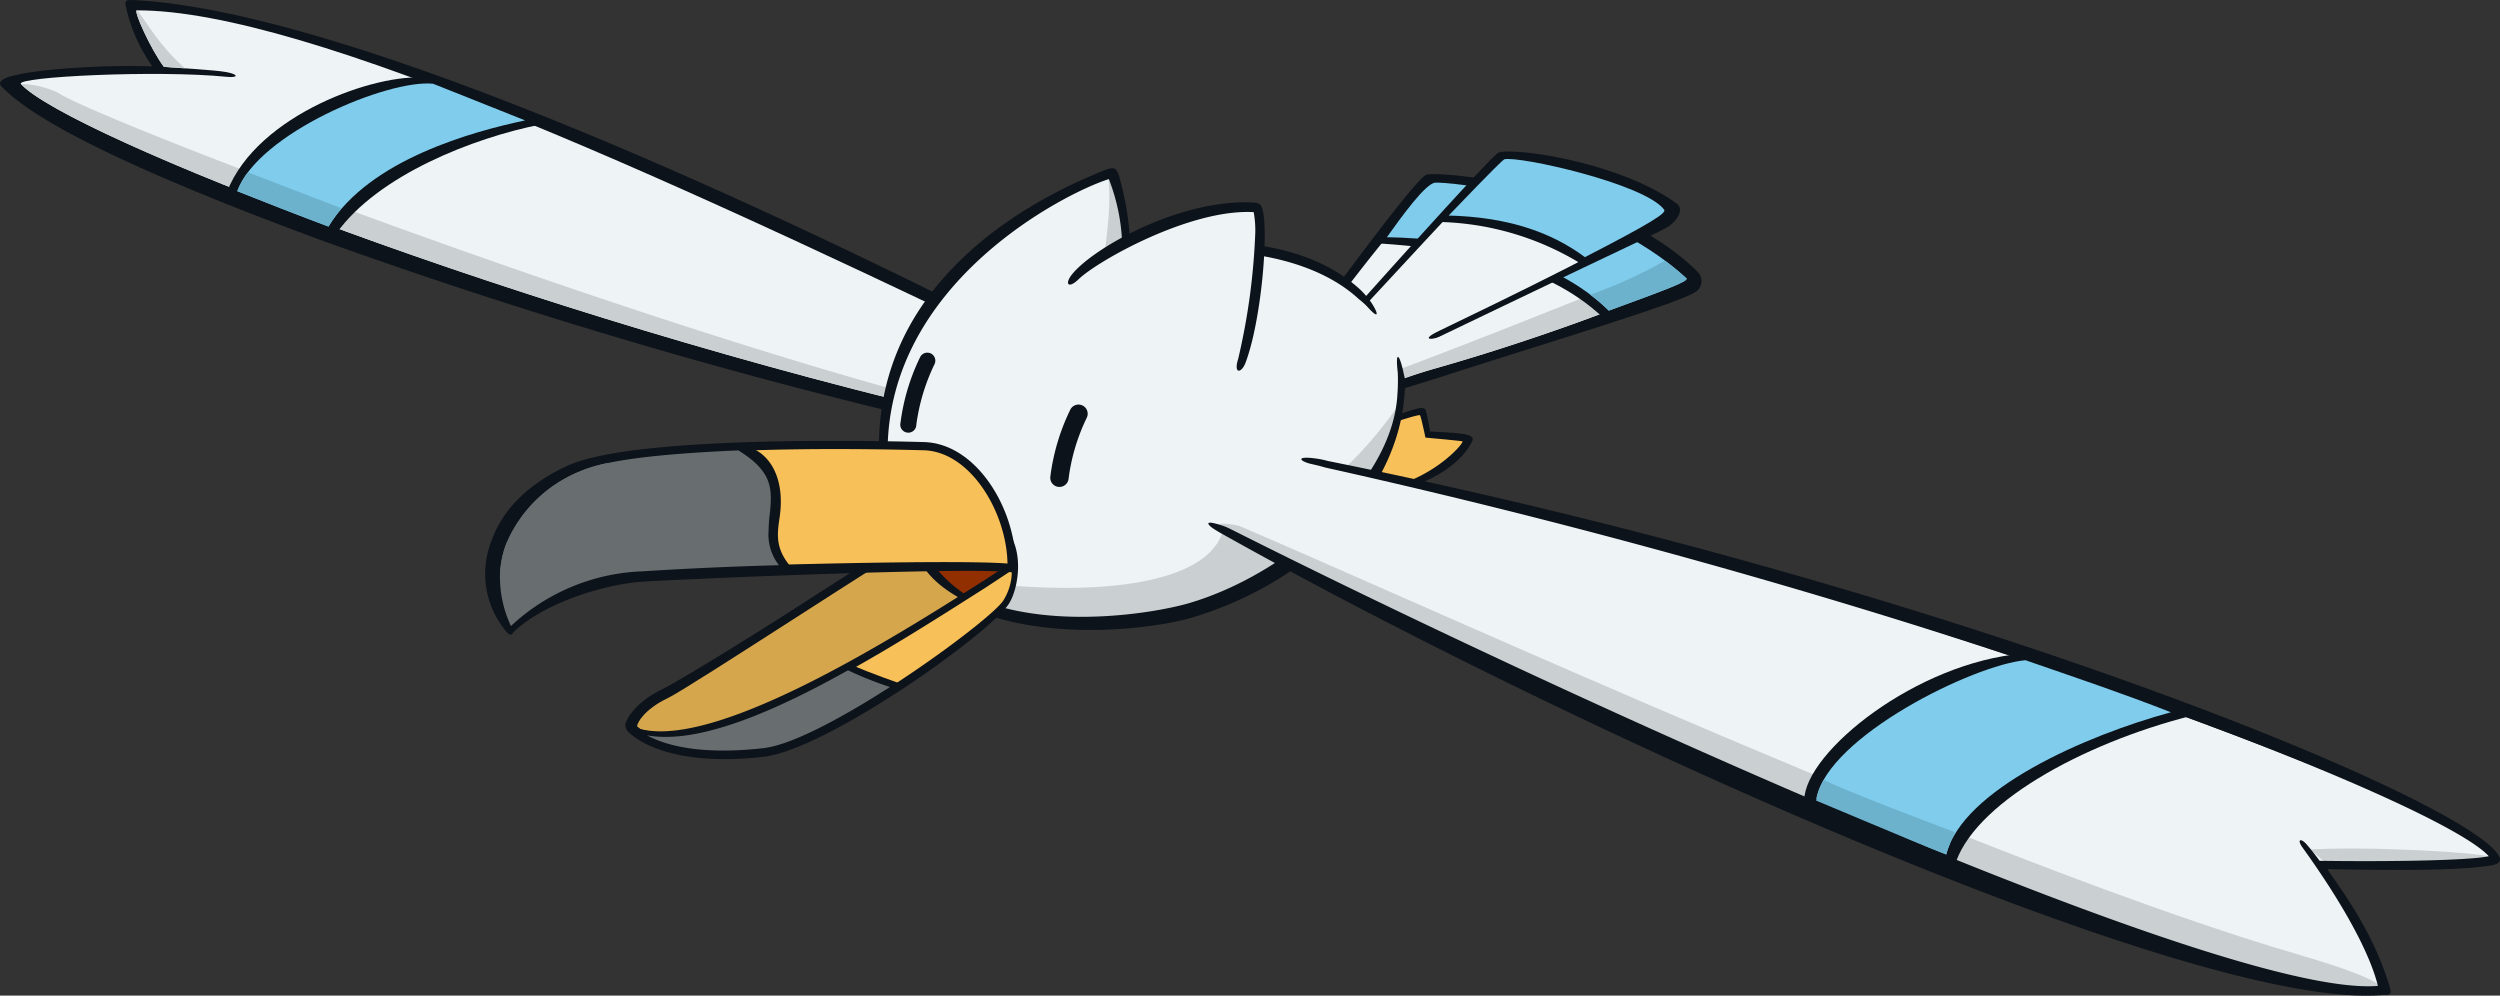
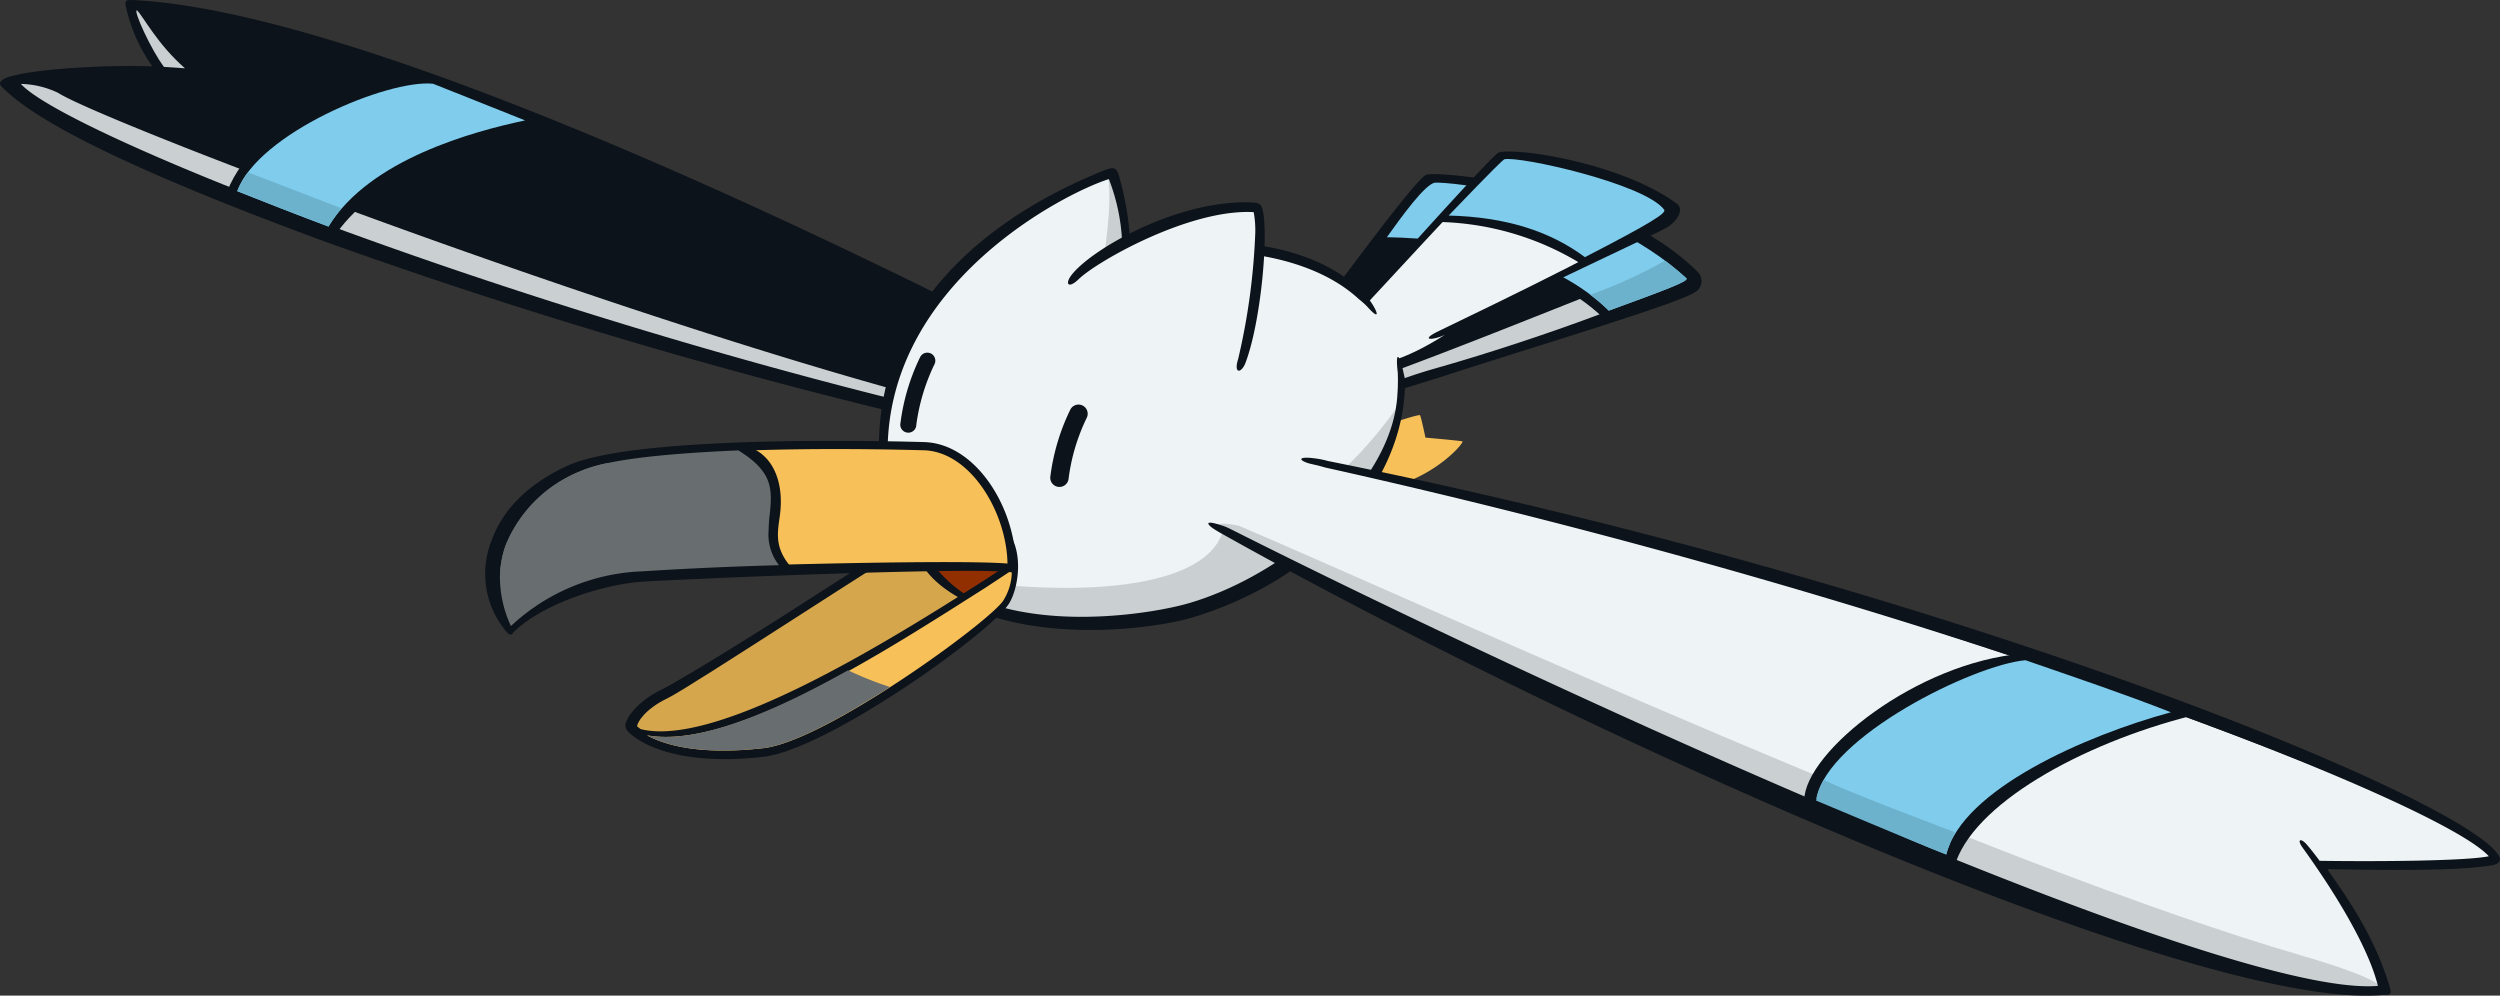
<svg xmlns="http://www.w3.org/2000/svg" width="236.001" height="93.986" viewBox="0 0 236.001 93.986">
  <rect x="0" y="0" width="236.001" height="93.986" fill="#333333" stroke="none" />
  <g id="img_sec_05" transform="translate(367.345 -1714.041)">
    <g id="グループ_2664" data-name="グループ 2664">
      <path id="パス_3275" data-name="パス 3275" d="M-354.775,1714.049c-.605-.028-.788,0-.713.494a15.417,15.417,0,0,0,2.524,5.759c-3.747-.118-10.26.119-13.33.933-.753.2-1.274.574-.956.914,3.237,3.456,13.011,8.208,30.146,14.543a527.221,527.221,0,0,0,62.162,18.145l.465-.267,11.344-4.827-.773-.374C-302.435,1729.379-337.276,1714.872-354.775,1714.049Z" fill="#0d131a" />
-       <path id="パス_3276" data-name="パス 3276" d="M-265.019,1749.7l-9.529,4.055c-43.554-9.981-86.6-27.078-90.826-31.79-.481-.673,12.837-1.333,19.431-.673,1.1.109,1.152-.22,0-.439s-4.553-.384-5.924-.494c-1.207-1.59-2.963-5.43-2.542-5.34C-338.369,1714.981-303.029,1731.351-265.019,1749.7Z" fill="#eef3f6" />
      <path id="パス_3277" data-name="パス 3277" d="M-361.86,1722.806a8.567,8.567,0,0,0-3.514-.843c4.225,4.712,47.272,21.809,90.826,31.79l1.089-.463C-304.181,1745.92-357.658,1725.538-361.86,1722.806Z" fill="#cacfd2" />
      <path id="パス_3278" data-name="パス 3278" d="M-354.409,1715.017c-.421-.09,1.335,3.75,2.542,5.34.476.038,1.2.083,1.984.134C-352.51,1718.183-353.77,1715.662-354.409,1715.017Z" fill="#cacfd2" />
      <path id="パス_3279" data-name="パス 3279" d="M-345.907,1732.132l.542.306c2.558,1.02,9.75,3.667,9.75,3.667,3.926-5.545,13.025-9.064,19.231-10.293l.285-.358-.668-.273c-2.281-.933-5.053-1.965-7.5-2.876l-2.951-.917C-331.726,1720.922-343.06,1724.813-345.907,1732.132Z" fill="#0d131a" />
      <path id="パス_3280" data-name="パス 3280" d="M-326.473,1721.944c.061.023,6.555,2.6,8.694,3.463-4.813,1.022-14.682,3.658-18.557,10.021-2.751-1.028-6.11-2.344-8.611-3.341C-342.958,1726.622-330.745,1721.524-326.473,1721.944Z" fill="#7fccec" />
      <path id="パス_3281" data-name="パス 3281" d="M-344.947,1732.087c2.5,1,5.86,2.313,8.611,3.341a14.259,14.259,0,0,1,1.219-1.726c-2.913-1.117-6.9-2.668-8.826-3.39A6.968,6.968,0,0,0-344.947,1732.087Z" fill="#6db2cd" />
    </g>
    <g id="グループ_2665" data-name="グループ 2665">
-       <path id="パス_3282" data-name="パス 3282" d="M-233.451,1752.591c-.53.093-6.316,1.953-7.775,3.412a2.972,2.972,0,0,0-1.071,2.034,1.653,1.653,0,0,0,.23.84c.915,1.581,4.384,2.116,6.646,1.505,5.351-1.446,6.686-4.047,6.966-4.514s.139-.683-.64-.839-2.977-.228-3.257-.258a19.219,19.219,0,0,0-.379-1.9C-232.763,1752.653-232.922,1752.5-233.451,1752.591Z" fill="#0d131a" />
      <path id="パス_3283" data-name="パス 3283" d="M-241.692,1758.659a1.227,1.227,0,0,1-.172-.627,2.622,2.622,0,0,1,.944-1.723h0c1.24-1.239,7.513-3.231,7.624-3.07s.513,2.112.513,2.112,3.271.291,3.489.354-2.283,3.107-6.569,4.266C-237.966,1760.539-240.892,1760.042-241.692,1758.659Z" fill="#f8c058" />
      <path id="パス_3284" data-name="パス 3284" d="M-241.226,1756Z" fill="#f8c058" />
    </g>
    <g id="グループ_2668" data-name="グループ 2668">
      <g id="グループ_2667" data-name="グループ 2667">
        <path id="パス_3285" data-name="パス 3285" d="M-245.393,1747.573c1.124-1.686,12.363-16.016,13.207-16.3s16.3.561,24.305,8.991c.281,1.124-27.256,9.976-28.942,10.678S-246.236,1748.837-245.393,1747.573Z" fill="#fff" />
        <path id="パス_3286" data-name="パス 3286" d="M-232.705,1730.537c-1.138.38-12.406,15.909-13.013,16.82h0a.859.859,0,0,0,.149,1.091c1.169,1.42,7.221,3.555,8.9,2.857.41-.17,3.184-.974,5.9-1.855,8-2.6,21.8-6.739,23.39-7.8a1.211,1.211,0,0,0,.309-1.93C-215.25,1731.551-231.547,1730.152-232.705,1730.537Z" fill="#0d131a" />
-         <path id="パス_3287" data-name="パス 3287" d="M-208.428,1740.285c-1.89,1.3-12.682,5.469-23.241,8.482a49.894,49.894,0,0,0-5.3,1.818c-1.019.425-5.339-.81-7.336-2.1-.71-.457-.755-.688-.756-.7,1.345-2.016,10.112-13.855,13.02-16.14C-231.093,1731.466-216.339,1732.272-208.428,1740.285Z" fill="#eef3f6" />
        <path id="パス_3288" data-name="パス 3288" d="M-239.363,1750.412a5.063,5.063,0,0,0,2.39.173,49.894,49.894,0,0,1,5.3-1.818c10.559-3.013,21.351-7.18,23.241-8.482-.4-.407-1.018-.905-1.451-1.275C-219.745,1742.8-229.307,1746.814-239.363,1750.412Z" fill="#cacfd2" />
        <path id="パス_3289" data-name="パス 3289" d="M-207.881,1740.267c-8.008-8.43-23.462-9.273-24.305-8.991a46.174,46.174,0,0,0-4.666,5.343c7.5.51,15.918,1.9,21.332,6.992C-211.1,1742-207.782,1740.661-207.881,1740.267Z" fill="#fff" />
        <path id="パス_3290" data-name="パス 3290" d="M-232.255,1731.07c-.141.047-.514.171-4.766,5.413l-.42.519.417.028c6.94.471,15.414,1.726,20.991,6.975l.461-.145.126-.045c7.953-2.892,7.854-3.285,7.776-3.6l-.015-.056-.039-.041C-215.727,1731.694-231.108,1730.687-232.255,1731.07Z" fill="#0d131a" />
        <path id="パス_3291" data-name="パス 3291" d="M-231.876,1731.286c.913-.1,15,1.01,23.724,9.022.273.25-1.626.98-7.323,3.056-5.253-5.183-13.829-6.808-20.947-6.93C-235.05,1734.507-232.79,1731.382-231.876,1731.286Z" fill="#7fccec" />
        <g id="グループ_2666" data-name="グループ 2666">
          <path id="パス_3292" data-name="パス 3292" d="M-208.152,1740.308a25.78,25.78,0,0,0-2.015-1.659,46.146,46.146,0,0,1-7.059,3.218,17.62,17.62,0,0,1,1.751,1.5C-209.778,1741.288-207.879,1740.558-208.152,1740.308Z" fill="#6db2cd" />
        </g>
        <path id="パス_3293" data-name="パス 3293" d="M-242.584,1746.73c1.687-1.826,16.713-17.726,17.141-17.843,1.545-.421,12.645,1.967,15.876,5.058.141,1.405-25.43,13.347-26.414,13.909S-242.584,1746.73-242.584,1746.73Z" fill="#fff" />
        <path id="パス_3294" data-name="パス 3294" d="M-225.851,1728.431c-.676.184-16.341,17.819-16.5,18l-.939.5.6.18c1.357.406,5.862,1.687,6.909,1.089a23.667,23.667,0,0,1,2.949-1.718c21.926-10.55,22.493-10.652,23.214-11.229s1.231-1.5.541-2.007C-214.275,1729.442-224.093,1727.951-225.851,1728.431Z" fill="#0d131a" />
        <path id="パス_3295" data-name="パス 3295" d="M-210.083,1734.022c-1.559,1.668-16.017,8.657-21.409,11.252-1.946.936-.577.913.529.384-7.739,4.951-10.816,2.4-10.9.874,3.093-3.316,15.172-16.451,16.19-17.265C-224.214,1728.948-213.485,1731.125-210.083,1734.022Z" fill="#eef3f6" />
        <path id="パス_3296" data-name="パス 3296" d="M-209.567,1733.945c-3.231-3.091-14.331-5.479-15.876-5.058-.173.047-2.726,2.668-5.82,5.9a26.9,26.9,0,0,1,13.505,4.111C-213.159,1736.526-209.514,1734.478-209.567,1733.945Z" fill="#fff" />
        <path id="パス_3297" data-name="パス 3297" d="M-225.5,1728.678c-.114.031-.287.078-5.919,5.955l-.33.344.476.023a26.786,26.786,0,0,1,13.4,4.077l.1.067.111-.057c8.392-4.321,8.337-4.869,8.308-5.164l-.008-.079-.058-.056C-212.624,1730.721-223.8,1728.215-225.5,1728.678Z" fill="#0d131a" />
        <path id="パス_3298" data-name="パス 3298" d="M-225.348,1729.081c1.325-.357,13.276,2.3,15.1,4.753.231.31-1.083,1.185-7.479,4.483-3.33-2.479-7.517-3.792-12.866-3.928C-226.189,1729.8-225.484,1729.166-225.348,1729.081Z" fill="#7fccec" />
      </g>
      <path id="パス_3299" data-name="パス 3299" d="M-238.3,1742.486c-4.132-5.3-17.122-5.818-22.731-4.041a18.7,18.7,0,0,0-1.414-7.97c-4.37,1.157-23.4,10.954-21.339,28.923,1.929,16.84,23.683,13.451,28.795,11.955,9.142-2.675,19.757-10.916,19.876-21.368C-235.083,1747.063-237.017,1744.136-238.3,1742.486Z" fill="#eef3f6" />
      <path id="パス_3300" data-name="パス 3300" d="M-263.243,1742.974a24.055,24.055,0,0,1,2.232-5.317,18.5,18.5,0,0,0-1.437-7.182c-.092.024-.193.054-.3.086C-262.206,1734.579-263.566,1738.777-263.243,1742.974Z" fill="#cacfd2" />
      <path id="パス_3301" data-name="パス 3301" d="M-251.891,1764.149c-1.793,6.038-15.88,6.311-27.592,4.174,7.1,6.4,20.6,4.167,24.491,3.03,8.457-2.474,18.167-9.712,19.671-19.056C-239.83,1758.731-245.619,1763.469-251.891,1764.149Z" fill="#cacfd2" />
      <path id="パス_3302" data-name="パス 3302" d="M-263.255,1730.181c-3.92,1.62-23.273,9.533-20.919,29.262.549,4.6,2.434,8.352,5.909,10.659,7.442,4.94,19.677,3.4,23.608,2.193,11.712-3.594,19.513-12.414,19.923-21.415a3.543,3.543,0,0,0-.088-1.517c-.366-1.83-.834-2.418-.575-.157a16.955,16.955,0,0,1-.03,2.015c-.4,8.425-10.513,17.077-19.675,19.758-3.59,1.05-15.45,2.979-22.608-1.773a12.978,12.978,0,0,1-5.689-9.852,23.514,23.514,0,0,1-.155-2.681c0-15.95,16.769-24.428,20.887-25.726a18.618,18.618,0,0,1,1.268,6.727c0,.271-.008.521-.024.743l-.04.573.547-.173c5.79-1.834,16.39-1.591,21.841,3.457a8.686,8.686,0,0,1,.751.66c1.306,1.484,1.109.613.261-.575a9.251,9.251,0,0,0-.836-.941c-5.731-5.327-15.862-5.154-21.728-3.484,0-.081.007-.148.007-.234a28.249,28.249,0,0,0-1.12-7.153C-261.987,1729.88-262.17,1729.732-263.255,1730.181Z" fill="#0d131a" />
      <path id="パス_3303" data-name="パス 3303" d="M-265.79,1740.116c2.535-2.565,10.8-6.941,17.1-6.427.771,2.185-.235,11.6-1.414,14.4S-268.325,1742.681-265.79,1740.116Z" fill="#eef3f6" />
      <path id="パス_3304" data-name="パス 3304" d="M-266.054,1739.829c-.864,1.006-.456,1.533.529.573,1.747-1.7,10.513-6.671,16.528-6.335a9.4,9.4,0,0,1,.151,1.93,61.894,61.894,0,0,1-1.614,11.924c-.46,1.442.306,1.407.706.33,1.4-3.749,2.127-11.484,1.656-14.15-.13-.737-.306-.906-.941-.941C-255.729,1732.794-263.83,1737.237-266.054,1739.829Z" fill="#0d131a" />
    </g>
    <path id="パス_3305" data-name="パス 3305" d="M-280.465,1747.718a19.907,19.907,0,0,0-1.895,6.41.758.758,0,0,0,.758.758.758.758,0,0,0,.759-.758,18.747,18.747,0,0,1,1.7-5.673.76.76,0,0,0-.3-1.032A.76.76,0,0,0-280.465,1747.718Z" fill="#0d131a" />
    <path id="パス_3306" data-name="パス 3306" d="M-266.317,1752.73a20.189,20.189,0,0,0-1.872,6.276.866.866,0,0,0,.721.991.867.867,0,0,0,.992-.721,18.454,18.454,0,0,1,1.727-5.808.867.867,0,0,0-.415-1.153A.866.866,0,0,0-266.317,1752.73Z" fill="#0d131a" />
    <g id="グループ_2671" data-name="グループ 2671">
      <g id="グループ_2669" data-name="グループ 2669">
        <path id="パス_3307" data-name="パス 3307" d="M-280.55,1764.088h0c-.941.44-6.329,3.9-12.033,7.565-5.451,3.5-11.243,6.977-12.188,7.427-2.414,1.149-3.421,2.694-3.534,3.354a.878.878,0,0,0,.3.719c.541.541,3.778,3.34,12.7,2.336,6-.676,21.082-11.44,23.133-14.354.928-1.318,1.583-4.993-.138-7.05C-273.369,1762.823-275.655,1761.8-280.55,1764.088Z" fill="#0d131a" />
        <path id="パス_3308" data-name="パス 3308" d="M-304.281,1779.93c.99-.471,6.4-3.944,12.12-7.62,5.431-3.49,11.048-7.1,11.941-7.515h0c3.519-1.646,6.047-1.718,7.309-.209,1.4,1.677.9,4.96.1,6.1-1.575,2.232-16.993,13.19-22.495,13.81-8.311.936-11.28-1.31-11.9-1.9C-307.178,1782.246-306.5,1780.989-304.281,1779.93Z" fill="#d6a64c" />
        <path id="パス_3309" data-name="パス 3309" d="M-280.477,1764.246l-.806.443.073.174c.575,3.8,3.975,5.675,7.785,7.151l.127.049.1-.092a6.834,6.834,0,0,0,.883-.936h0c.9-1.278,1.538-4.846-.13-6.839C-273.463,1762.981-275.682,1762-280.477,1764.246Z" fill="#0d131a" />
        <path id="パス_3310" data-name="パス 3310" d="M-280.293,1764.638c3.6-1.682,6.2-1.739,7.515-.164a4.723,4.723,0,0,1,.934,3.037,6.277,6.277,0,0,1-.826,3.274,6.166,6.166,0,0,1-.724.77,12.6,12.6,0,0,1-7.333-6.678Z" fill="#922f00" />
        <path id="パス_3311" data-name="パス 3311" d="M-271.755,1767.073l-2.772,1.808c-9.042,5.767-25.872,16.248-32.824,13.848l-.22.364c.787.708,4.005,2.943,12.332,2.005,5.965-.672,21.431-11.949,22.923-14.063a6.828,6.828,0,0,0,.9-3.788l-.014-.383Z" fill="#0d131a" />
        <path id="パス_3312" data-name="パス 3312" d="M-274.286,1769.5s1.936-1.279,2.456-1.618a5.176,5.176,0,0,1-.84,2.905c-1.473,2.087-16.734,13.219-22.617,13.882-6.193.7-9.445-.367-10.989-1.216C-298.217,1784.929-283.629,1775.427-274.286,1769.5Z" fill="#f8c058" />
-         <path id="パス_3313" data-name="パス 3313" d="M-287.409,1776.886c-9.546,5.366-16.07,7.277-19.942,5.843l-.22.364c.787.708,4.005,2.943,12.332,2.005,3.312-.373,9.271-3.973,12.528-6.085l.609-.357s-3.239-1.1-4.894-1.878l-.315.054Z" fill="#0d131a" />
        <path id="パス_3314" data-name="パス 3314" d="M-287.294,1777.317a33.768,33.768,0,0,0,3.961,1.579c-3.289,2.112-8.849,5.422-11.954,5.771-6.181.7-9.431-.363-10.98-1.211C-302.2,1784.2-295.977,1782.186-287.294,1777.317Z" fill="#686d70" />
      </g>
      <g id="グループ_2670" data-name="グループ 2670">
        <path id="パス_3315" data-name="パス 3315" d="M-313.755,1758c-3.6,1.648-6.089,4.026-7.187,7.067a8.465,8.465,0,0,0,1.394,8.6c.488.558.627.108.627.108,2.76-2.76,8.6-4.58,12.208-4.82,3.535-.235,30.675-1.409,34.818-.891l.428.054.011-.432c.131-5.394-3.623-11.773-8.66-11.913C-286.286,1755.6-307.751,1755.246-313.755,1758Z" fill="#0d131a" />
        <path id="パス_3316" data-name="パス 3316" d="M-319.976,1768.638a9.085,9.085,0,0,1,.539-3.1,12.548,12.548,0,0,1,6.871-6.826c5.851-2.682,26.3-2.335,32.429-2.164,4.395.122,7.816,5.844,7.9,10.692-5.45-.447-30.942.328-34.433.561-3.577.238-9.349,2.346-12.37,5.049A10.66,10.66,0,0,1-319.976,1768.638Z" fill="#f8c058" />
        <path id="パス_3317" data-name="パス 3317" d="M-298.034,1756.058c-7.552.32-12.371,1-14.784,2.106a13.141,13.141,0,0,0-7.189,7.173,10.507,10.507,0,0,0,.615,8.255l.132.275.217-.216c2.786-2.787,8.777-5,12.409-5.241,1.712-.114,7.507-.313,13.48-.462l.8-.011-.3-.348c-1.588-1.815-1.3-3.251-1.08-4.8.53-3.82-1.113-6.122-3.145-6.6Z" fill="#0d131a" />
        <path id="パス_3318" data-name="パス 3318" d="M-320.15,1768.638a9.222,9.222,0,0,1,.551-3.154,12.712,12.712,0,0,1,6.961-6.926c2.354-1.079,7.538-1.678,14.994-2,2.741,1.69,3.065,3.089,3.065,4.6a13.369,13.369,0,0,1-.1,1.4,14.415,14.415,0,0,0-.108,1.539,4.7,4.7,0,0,0,.976,3.3c-5.829.148-11.174.463-12.851.576a19.186,19.186,0,0,0-12.45,5.164A10.924,10.924,0,0,1-320.15,1768.638Z" fill="#686d70" />
        <path id="パス_3319" data-name="パス 3319" d="M-313.947,1767.243c6.838-5.111,5.256-8.869,4.026-9.5a13.255,13.255,0,0,0-2.717.813,12.712,12.712,0,0,0-6.961,6.926,9.238,9.238,0,0,0-.551,3.144C-319.766,1769.251-317.942,1770.228-313.947,1767.243Z" fill="#686d70" />
      </g>
    </g>
    <g id="グループ_2672" data-name="グループ 2672">
      <path id="パス_3320" data-name="パス 3320" d="M-252.113,1763.949c9.126,4.908,92.92,46.392,109.734,43.511-.849-4.292-6-11.77-6-11.77s15.014.216,16.618-.6c-2.451-5.048-67.567-28.454-111.224-37.349C-245.632,1757.2-256.7,1761.481-252.113,1763.949Z" fill="#eef3f6" />
-       <path id="パス_3321" data-name="パス 3321" d="M-131.757,1795.085c-.275-.566-12.751-1.215-17.817-.825.958.274,1.269.962,2.094,1.44C-144.231,1795.732-133.125,1795.785-131.757,1795.085Z" fill="#cacfd2" />
      <path id="パス_3322" data-name="パス 3322" d="M-250.382,1763.677c-1.6-.377-2.6-.195-1.731.272,9.126,4.908,92.92,46.392,109.734,43.511-.154-.779-3.771-2.074-7.663-3.206C-179.555,1795.665-231.665,1771.676-250.382,1763.677Z" fill="#cacfd2" />
      <path id="パス_3323" data-name="パス 3323" d="M-243.823,1757.773c.224.07.926.2,1.568.4,57.458,12.782,105.2,31.518,109.857,36.7-2.216.449-10.483.508-15.972.429,0,0-.749-1.016-1.266-1.591s-.907-.432-.346.343c2.244,3.109,6.059,8.836,7.115,13.056-14.266,1.172-75.987-26.85-108.362-43.15a5.646,5.646,0,0,0-.991-.383c-1.6-.5-1.057.072-.474.437s.835.491,1.044.608c33.586,18.794,91.254,44.673,109.034,43.359.863-.064,1.154.156.8-.978-1.61-5.238-4.579-9.03-5.826-10.912,3.26.037,11.984.266,15.551-.367,1.045-.185.68-.807.68-.807-2.571-5.3-51.989-25.585-110.588-37.36a8.1,8.1,0,0,0-.9-.2C-244.849,1757.054-244.834,1757.457-243.823,1757.773Z" fill="#0d131a" />
      <path id="パス_3324" data-name="パス 3324" d="M-161.541,1781.24c-4.849-1.9-7.907-3.033-14.007-5.146-5.115.422-19.675,7.462-20.588,13.436,5.088,2.111,7.993,3.664,12.644,5.459C-182.165,1789.562-170.185,1783.431-161.541,1781.24Z" fill="#fff" />
      <path id="パス_3325" data-name="パス 3325" d="M-176.352,1775.74c-10.056.83-20.559,9.256-20.676,13.813l14.175,6.32c1.625-5.868,11.951-11.618,22.391-14.265l-1-.57c-5.061-1.981-8.205-3.136-14.015-5.149l-.044-.015Z" fill="#0d131a" />
      <path id="パス_3326" data-name="パス 3326" d="M-176.141,1776.365c5.529,1.917,9.047,3.087,13.73,4.914-8.04,2.181-19.68,7.288-21.207,13.426-2.5-.973-4.528-1.885-6.658-2.847-1.693-.765-3.448-1.557-5.6-2.453C-194.748,1783.563-181.055,1776.8-176.141,1776.365Z" fill="#7fccec" />
      <path id="パス_3327" data-name="パス 3327" d="M-195.9,1789.617c2.152.9,9.773,4.115,12.277,5.088a13.507,13.507,0,0,1,.82-2.109c-4.055-1.52-10.631-4.058-12.378-4.931A5.763,5.763,0,0,0-195.9,1789.617Z" fill="#6db2cd" />
    </g>
  </g>
</svg>